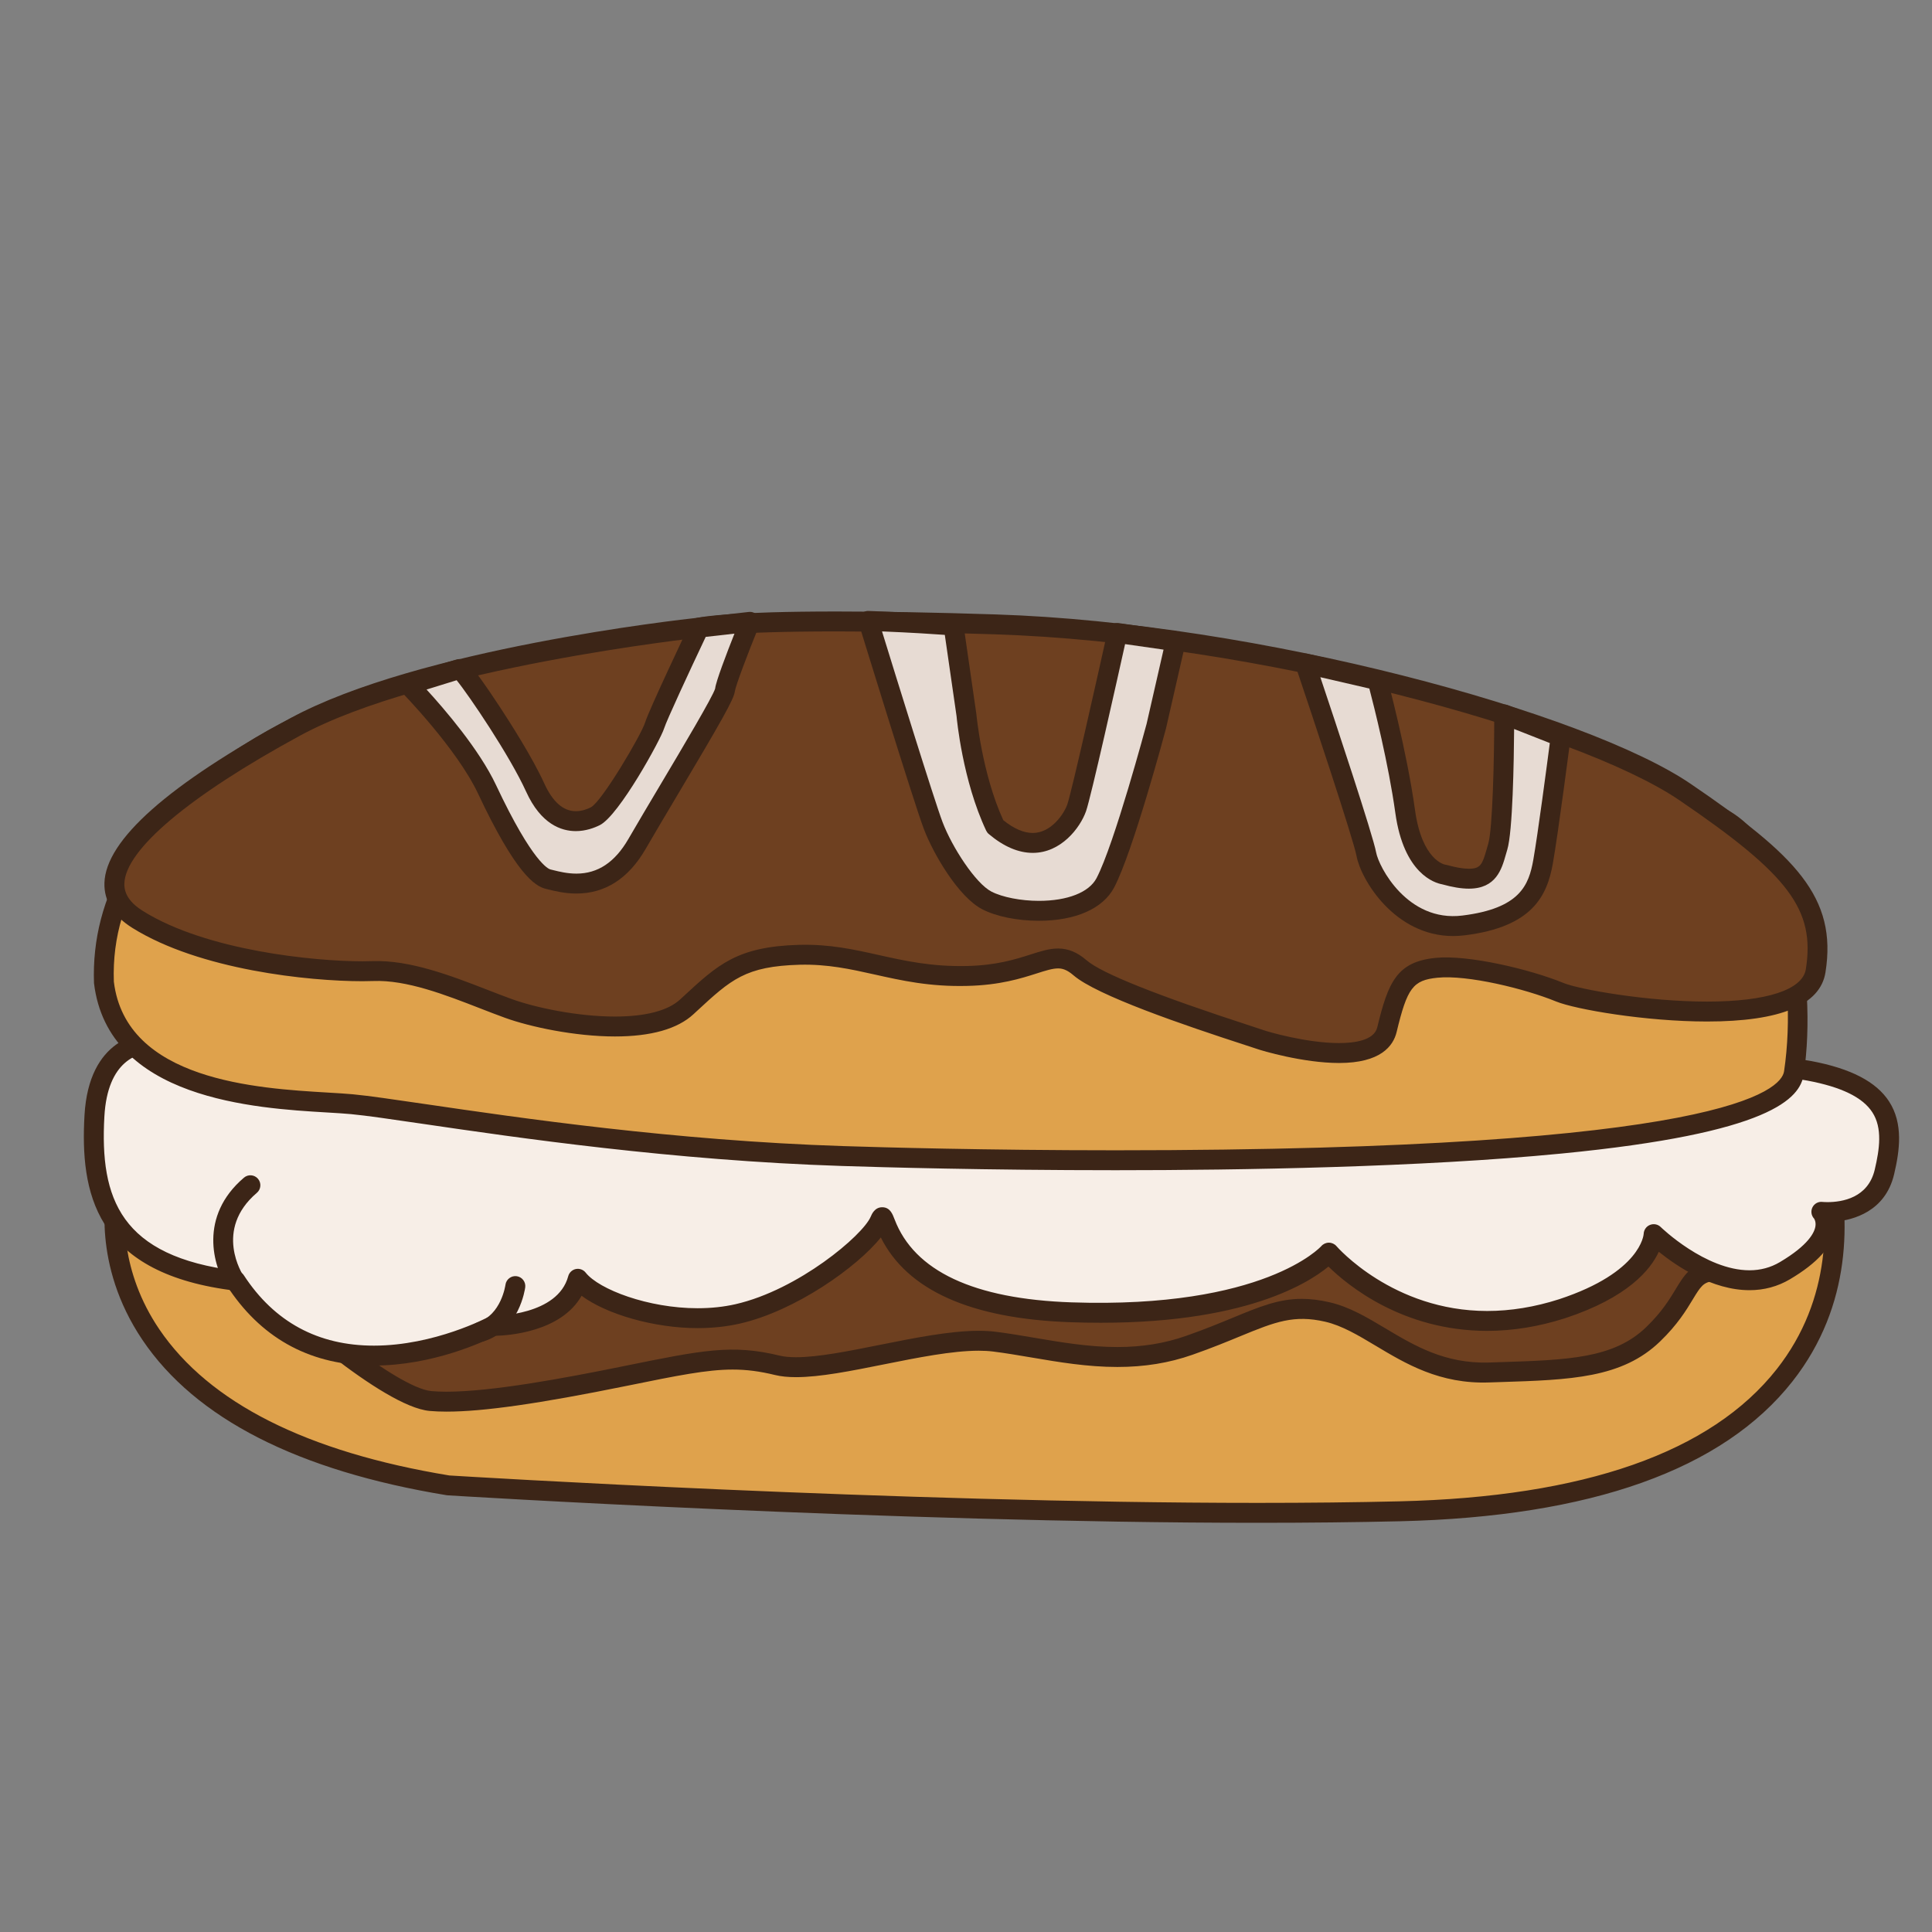
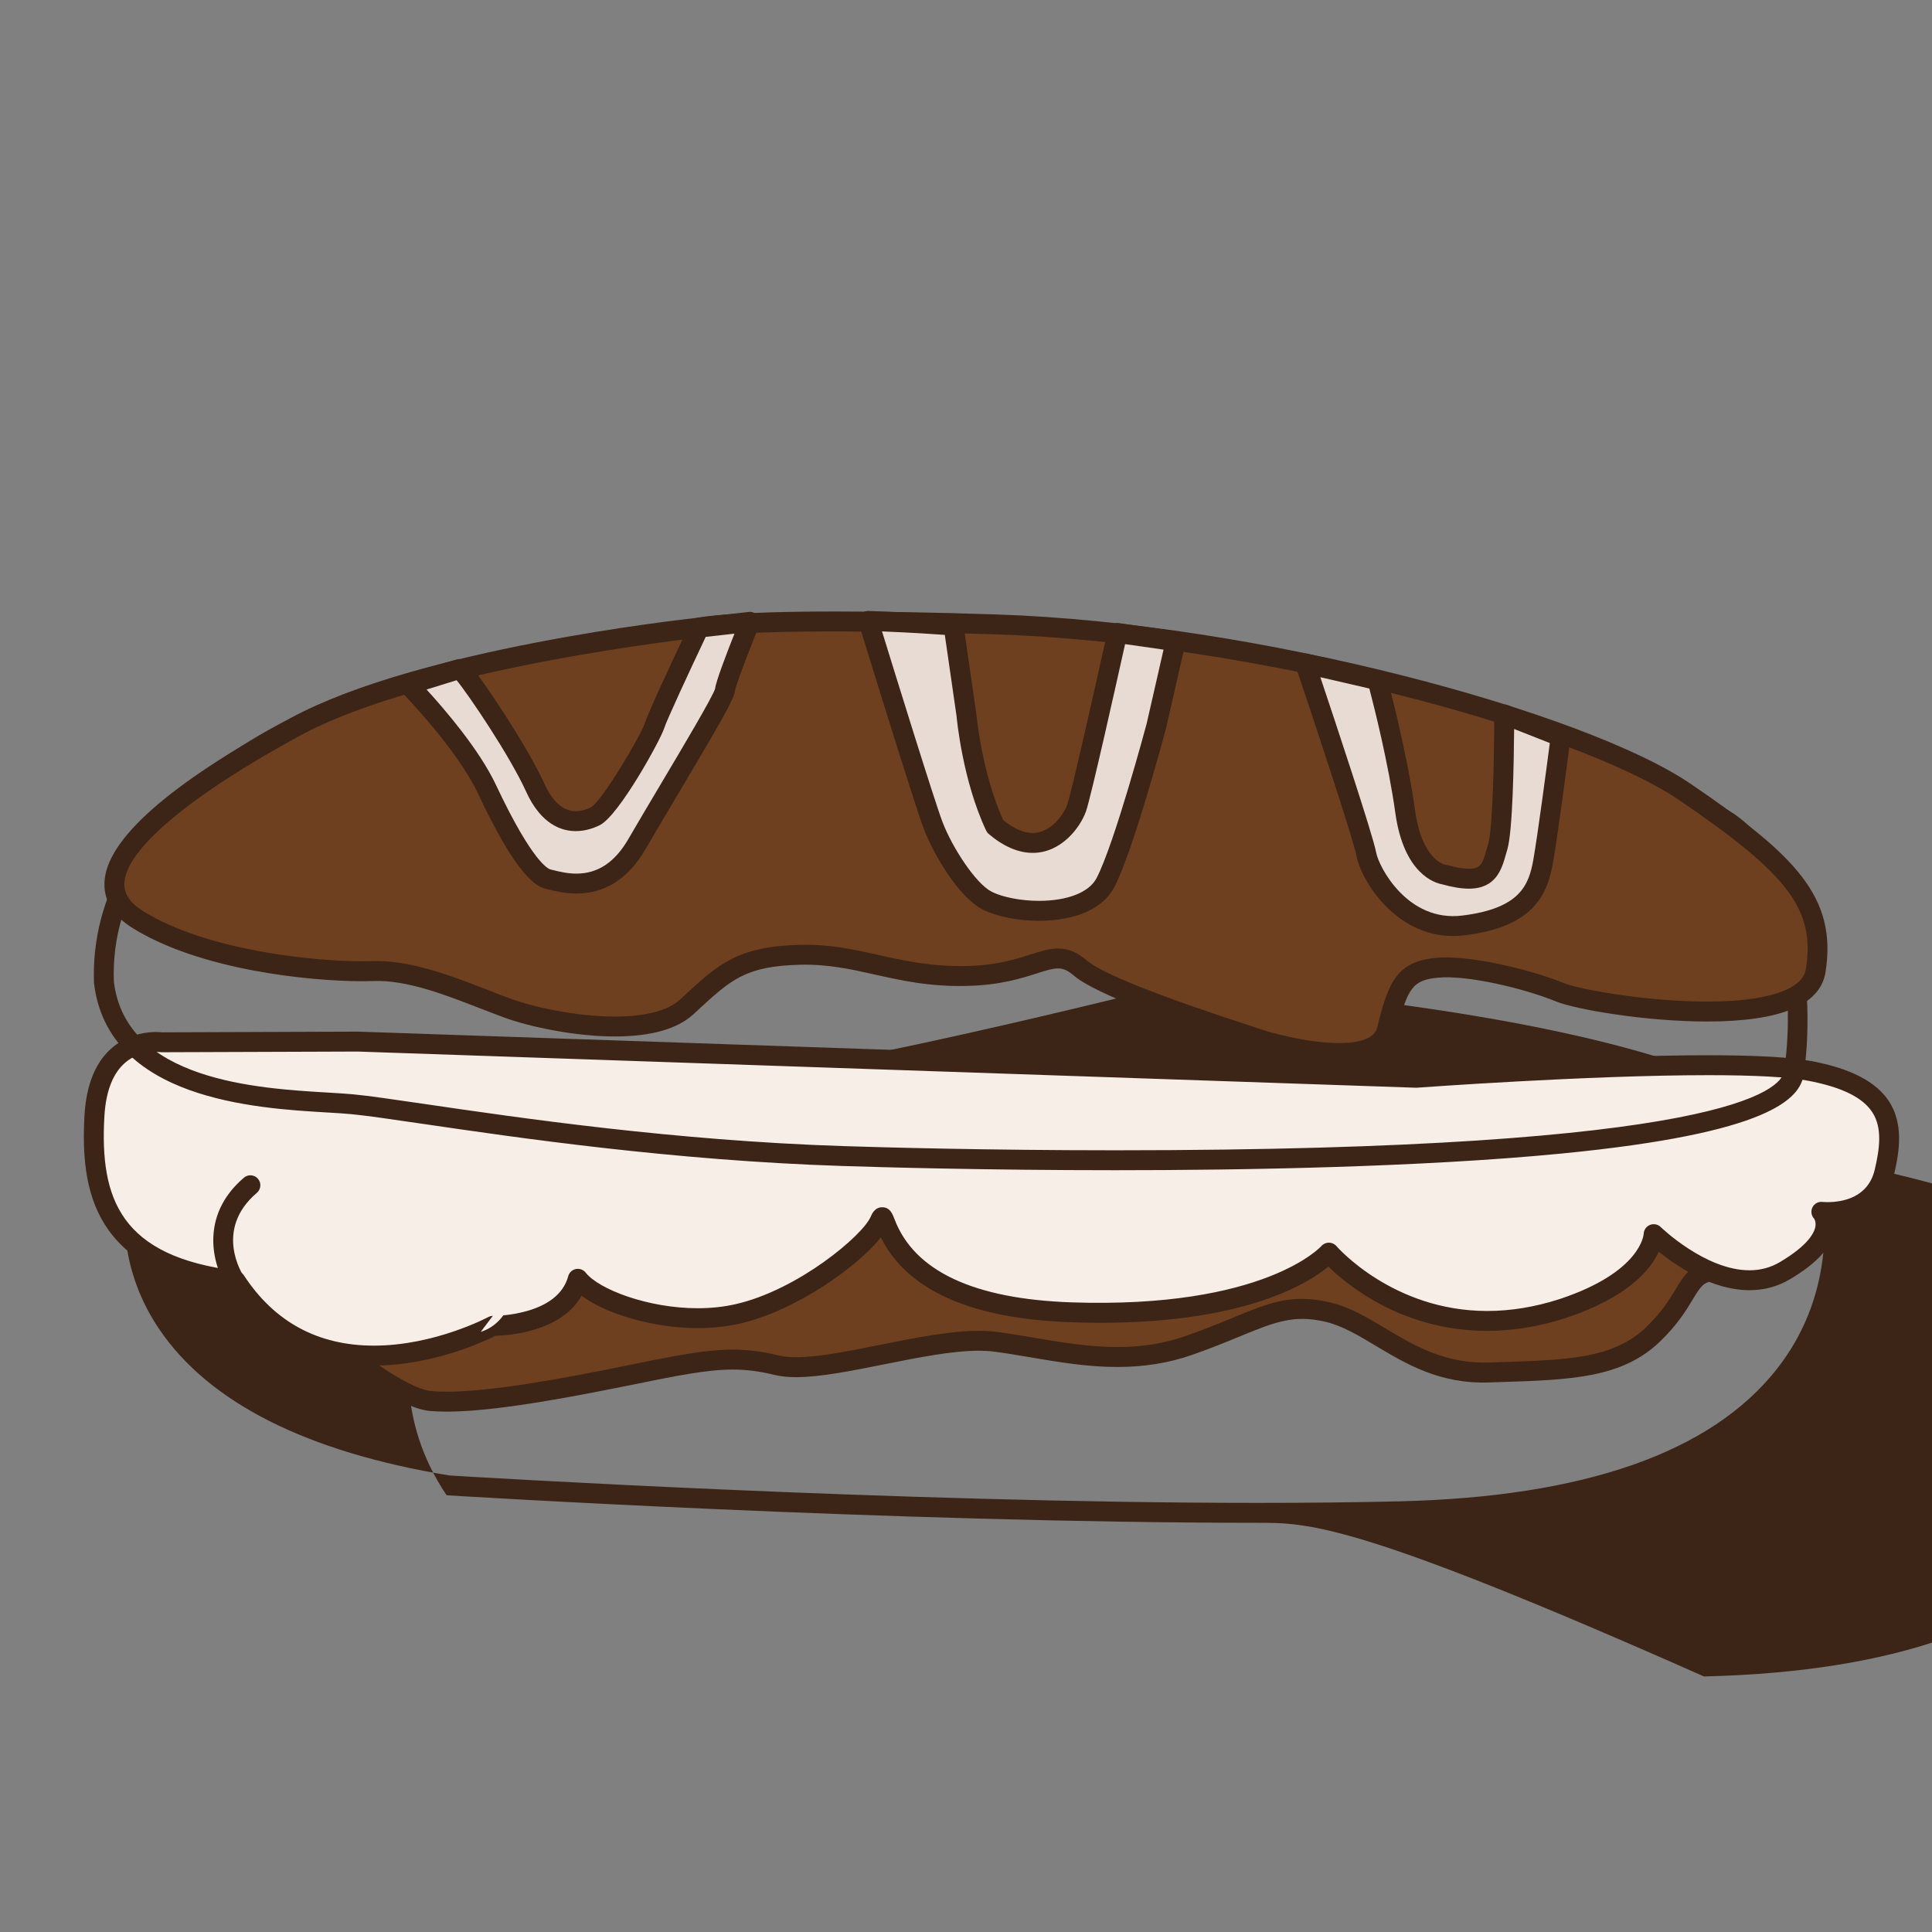
<svg xmlns="http://www.w3.org/2000/svg" version="1.1" id="Layer_1" x="0px" y="0px" width="500px" height="500px" viewBox="0 0 500 500" enable-background="new 0 0 500 500" xml:space="preserve">
  <rect x="0" y="0" width="500" height="500" fill="#808080" stroke="none" />
  <g id="Layer_1_copy_99">
    <g>
-       <path fill="#DFA24C" d="M30.24,308.246c0,0-13.413,59.881,85.751,76.17c0,0,145.151,9.1,246.234,6.705    c101.079-2.395,119.283-51.258,110.66-91.021c-8.62-39.76-167.666-48.383-167.666-48.383s-111.624,28.264-127.433,24.908    c-15.806-3.354-86.705,4.312-86.705,4.312L30.24,308.246z" />
-       <path fill="#3C2517" d="M325.511,394.1c0,0-0.01,0-0.017,0c-95.106,0-208.528-7.043-209.665-7.113    c-0.086-0.006-0.169-0.016-0.255-0.029c-38.494-6.324-64.974-19.838-78.695-40.164c-13.297-19.697-9.328-38.328-9.156-39.111    c0.183-0.795,0.723-1.453,1.461-1.789l60.843-27.307c0.245-0.109,0.507-0.182,0.778-0.212c0.48-0.054,48.171-5.175,73.881-5.175    c6.305,0,10.767,0.299,13.639,0.908c0.474,0.1,1.379,0.219,2.985,0.219c23.846-0.004,122.287-24.859,123.278-25.107    c0.248-0.066,0.507-0.094,0.77-0.076c6.578,0.354,161.112,9.203,170.051,50.414c3.354,15.486,4.085,38.119-11.538,57.967    c-17.969,22.832-52.146,35.002-101.583,36.177C351.029,393.966,338.656,394.1,325.511,394.1z M116.28,381.848    c4.429,0.274,115.708,7.098,209.214,7.098c0.007,0,0.014,0,0.014,0c13.105,0,25.437-0.133,36.655-0.402    c47.827-1.133,80.684-12.641,97.658-34.211c14.377-18.27,13.675-39.279,10.547-53.686c-3.286-15.15-32.674-27.98-84.992-37.11    c-38.094-6.646-75.7-8.981-79.907-9.224c-7.759,1.959-100.198,25.168-124.159,25.168c-1.673,0-2.998-0.109-4.055-0.332    c-2.479-0.525-6.709-0.795-12.569-0.795c-24.183,0-68.226,4.604-72.924,5.102l-59.206,26.576    c-0.569,4.24-1.566,18.897,8.673,33.988C54.136,363.041,79.386,375.77,116.28,381.848z" />
+       <path fill="#3C2517" d="M325.511,394.1c0,0-0.01,0-0.017,0c-95.106,0-208.528-7.043-209.665-7.113    c-0.086-0.006-0.169-0.016-0.255-0.029c-13.297-19.697-9.328-38.328-9.156-39.111    c0.183-0.795,0.723-1.453,1.461-1.789l60.843-27.307c0.245-0.109,0.507-0.182,0.778-0.212c0.48-0.054,48.171-5.175,73.881-5.175    c6.305,0,10.767,0.299,13.639,0.908c0.474,0.1,1.379,0.219,2.985,0.219c23.846-0.004,122.287-24.859,123.278-25.107    c0.248-0.066,0.507-0.094,0.77-0.076c6.578,0.354,161.112,9.203,170.051,50.414c3.354,15.486,4.085,38.119-11.538,57.967    c-17.969,22.832-52.146,35.002-101.583,36.177C351.029,393.966,338.656,394.1,325.511,394.1z M116.28,381.848    c4.429,0.274,115.708,7.098,209.214,7.098c0.007,0,0.014,0,0.014,0c13.105,0,25.437-0.133,36.655-0.402    c47.827-1.133,80.684-12.641,97.658-34.211c14.377-18.27,13.675-39.279,10.547-53.686c-3.286-15.15-32.674-27.98-84.992-37.11    c-38.094-6.646-75.7-8.981-79.907-9.224c-7.759,1.959-100.198,25.168-124.159,25.168c-1.673,0-2.998-0.109-4.055-0.332    c-2.479-0.525-6.709-0.795-12.569-0.795c-24.183,0-68.226,4.604-72.924,5.102l-59.206,26.576    c-0.569,4.24-1.566,18.897,8.673,33.988C54.136,363.041,79.386,375.77,116.28,381.848z" />
    </g>
    <g>
      <path fill="#6E4020" d="M36.31,314.953c0,0,26.19,11.182,31.938,17.246c5.747,6.07,32.621,29.422,43.158,30.383    c10.542,0.957,29.822-2.293,50.259-6.443c20.439-4.154,27.704-5.668,39.518-2.793c11.813,2.871,40.797-8.051,56.131-6.133    c15.328,1.916,32.258,7.348,50.461,0.959c18.203-6.391,23.312-11.5,35.768-8.625c12.457,2.873,22.358,16.289,41.838,15.65    c19.482-0.643,32.896-0.637,42.477-9.902c9.584-9.262,8.306-15.328,15.011-16.285c6.708-0.961,12.138,2.551,16.928-12.139    c4.791-14.688-39.919-11.816-43.115-10.855c-3.196,0.955-109.544,3.191-109.544,3.191l-116.891-3.512l-99.963-7.027l-47.264-4.791    C43.018,293.876,31.841,306.654,36.31,314.953z" />
      <path fill="#3C2517" d="M115.544,365.328L115.544,365.328c-1.59,0-3.058-0.062-4.366-0.18    c-12.157-1.109-40.038-26.146-44.802-31.176c-4.412-4.658-23.928-13.597-31.077-16.646c-0.54-0.229-0.98-0.633-1.259-1.15    c-5.254-9.76,6.536-23.422,7.036-23.994c0.55-0.629,1.375-0.938,2.2-0.871l47.267,4.793l99.883,7.021l116.785,3.506    c41.646-0.879,105.151-2.432,108.868-3.116c1.414-0.433,7.911-0.951,14.745-0.951c16.514,0,26.736,2.551,30.388,7.58    c1.577,2.17,1.932,4.77,1.034,7.524c-4.095,12.562-9.239,13.623-15.537,13.703c-1.192,0.012-2.325,0.024-3.479,0.19    c-2.396,0.342-3.095,1.338-5.151,4.74c-1.649,2.736-3.912,6.48-8.431,10.846c-9.855,9.531-23.145,9.955-41.532,10.539l-2.65,0.086    c-12.88,0.484-21.731-4.887-29.526-9.545c-4.448-2.66-8.649-5.17-12.977-6.168c-8.057-1.856-12.9,0.01-21.831,3.693    c-3.509,1.449-7.479,3.088-12.506,4.85c-6.072,2.135-12.437,3.168-19.456,3.168c-7.785,0-15.169-1.252-22.312-2.469    c-3.429-0.582-6.664-1.129-9.864-1.529c-1.101-0.139-2.343-0.209-3.688-0.209c-6.9,0-15.835,1.791-24.478,3.521    c-8.521,1.709-16.571,3.322-22.818,3.322c-2.114,0-3.893-0.182-5.437-0.557c-4.002-0.976-7.378-1.408-10.959-1.408    c-6.668,0-14.327,1.557-27.025,4.139l-0.41,0.082C139.502,363.271,125.118,365.328,115.544,365.328z M38.241,312.979    c5.224,2.26,26.362,11.633,31.875,17.448c6.881,7.263,32.558,28.771,41.529,29.587c1.152,0.104,2.465,0.159,3.898,0.159    c11.807,0,30.577-3.51,45.607-6.562l0.41-0.084c20.268-4.117,27.888-5.691,40.23-2.687c1.123,0.271,2.541,0.41,4.218,0.41    c5.737,0,13.542-1.563,21.808-3.222c8.885-1.78,18.078-3.62,25.489-3.62c1.561,0,3.014,0.084,4.326,0.245    c3.311,0.414,6.602,0.972,10.087,1.566c6.935,1.176,14.101,2.393,21.45,2.393c6.432,0,12.237-0.938,17.75-2.875    c4.893-1.717,8.799-3.329,12.244-4.752c6.808-2.809,11.727-4.84,17.743-4.84c2.27,0,4.631,0.289,7.215,0.89    c5.115,1.18,9.653,3.896,14.461,6.764c7.549,4.517,15.41,9.146,26.71,8.822l2.66-0.086c17.876-0.572,29.687-0.947,38.109-9.095    c4.038-3.905,6.017-7.176,7.604-9.803c2.1-3.479,3.912-6.479,8.835-7.186c1.483-0.209,2.896-0.229,4.145-0.242    c4.628-0.059,7.424-0.092,10.696-10.139c0.497-1.521,0.101-2.354-0.302-2.906c-2.479-3.412-12.28-5.453-26.217-5.453    c-7.263,0-12.612,0.561-13.42,0.775c-3.265,0.975-85.186,2.766-110.217,3.293l-117.021-3.512L90.1,301.236l-45.979-4.656    C41.226,300.244,36.386,307.934,38.241,312.979z" />
    </g>
    <g>
      <path fill="#F7EEE7" d="M41.868,269.741c0,0-16.213-2.472-17.425,19.056c-1.22,21.533,4.034,38.656,36.497,42.641    c22.98,35.224,66.619,11.695,66.619,11.695s18.641,0.334,21.983-12.188c5.059,6.402,24.969,12.836,41.394,9.082    c16.425-3.75,34.168-18.004,36.778-24.146c2.604-6.145-2.67,21.957,49.513,23.742c52.189,1.779,66.681-15.457,66.681-15.457    s22.576,26.654,60.378,14.527c23.756-7.818,23.67-19.32,23.67-19.32s18.787,18.465,33.959,9.49    c15.249-9.021,9.452-15.252,9.452-15.252s13.521,1.58,16.321-10.305c2.803-11.892,2.447-22.074-19.463-26.183    c-21.906-4.103-101.683,1.803-101.683,1.803l-273.86-9.364L41.868,269.741z" />
      <path fill="#3C2517" d="M96.768,353.404c-15.904,0-28.453-6.578-37.321-19.562c-35.06-4.747-38.693-25.479-37.58-45.192    c1.133-20.017,14.456-21.569,18.512-21.569c0.778,0,1.354,0.05,1.652,0.086l50.643-0.183l273.82,9.361    c2.775-0.201,45.146-3.25,75.606-3.25c12.356,0,21.306,0.504,26.596,1.494c10.257,1.921,16.854,5.342,20.182,10.448    c3.729,5.731,2.76,12.748,1.318,18.856c-2.282,9.693-10.63,11.832-15.195,12.265c0.046,0.582,0.033,1.219-0.066,1.903    c-0.64,4.42-4.577,8.799-11.707,13.017c-3.16,1.871-6.683,2.821-10.459,2.821c-9.673,0-18.825-6.2-23.471-9.938    c-2.146,4.648-8.043,11.855-24.206,17.176c-6.813,2.188-13.604,3.293-20.205,3.293c-21.896,0-36.19-11.842-41.085-16.643    c-5.665,4.678-23.763,15.918-66.663,14.406c-25.822-0.881-42.344-8.258-49.185-21.939c-6.112,7.676-22.119,19.012-36.44,22.281    c-3.415,0.781-7.112,1.18-10.979,1.18c-11.24,0-23.521-3.561-30.023-8.369c-5.347,9.42-19.068,10.287-22.312,10.357    C125.264,347.188,112.046,353.404,96.768,353.404z M40.378,272.234c-4.642,0-12.543,2.17-13.364,16.711    c-1.202,21.297,4.157,36.242,34.237,39.936c0.756,0.09,1.432,0.514,1.846,1.146c7.891,12.094,19.217,18.223,33.671,18.223    c15.689,0,29.434-7.311,29.569-7.383c0.388-0.209,0.806-0.318,1.266-0.312c0,0,0.004,0,0.007,0    c0.831,0,16.739-0.135,19.446-10.275c0.252-0.94,1.014-1.659,1.968-1.858c0.96-0.19,1.938,0.162,2.544,0.929    c3.442,4.354,16.187,9.217,28.967,9.217c3.481,0,6.788-0.355,9.829-1.047c16.226-3.707,32.922-17.804,34.977-22.644    c0.284-0.67,1.036-2.444,2.975-2.444c2.011,0,2.667,1.729,3.196,3.12c5.089,13.4,20.503,20.632,45.802,21.496    c49.86,1.677,64.501-14.399,64.634-14.553c0.489-0.563,1.209-0.896,1.957-0.896h0.01c0.752,0.002,1.472,0.328,1.958,0.896    c0.143,0.166,14.6,16.783,39.015,16.783c6.062,0,12.327-1.023,18.611-3.041c21.268-6.996,21.878-16.803,21.881-16.902    c0.036-1.02,0.673-1.951,1.623-2.328c0.941-0.377,2.024-0.191,2.76,0.523c0.112,0.115,11.578,11.217,23.007,11.217    c2.844,0,5.478-0.709,7.836-2.104c7.5-4.437,9.004-7.742,9.229-9.318c0.176-1.219-0.348-1.951-0.352-1.955    c-0.738-0.791-0.9-1.957-0.417-2.922c0.489-0.965,1.507-1.527,2.601-1.395c0.053,0.004,0.526,0.053,1.262,0.053    c3.837,0,10.531-1.094,12.251-8.396c1.252-5.301,2.041-10.772-0.623-14.86c-2.511-3.865-8.01-6.545-16.806-8.195    c-4.979-0.932-13.608-1.404-25.646-1.404c-31.153,0-74.929,3.213-75.365,3.242c-0.101,0.01-0.189,0.01-0.278,0.008l-273.863-9.361    l-50.716,0.178c-0.082,0.011-0.265-0.01-0.397-0.028C41.425,272.279,41.014,272.234,40.378,272.234z" />
    </g>
    <g>
-       <path fill="#DFA24C" d="M96.351,179.895c0,0-71.381,21.56-69.463,74.253c3.83,31.619,48.863,30.182,64.195,31.619    c15.328,1.438,68.024,11.496,126.948,13.409c58.925,1.919,242.398,4.314,246.234-21.556c3.829-25.869-3.354-61.316-21.56-67.063    c-18.207-5.751-242.883,5.267-244.317,5.267C196.949,215.825,96.351,179.895,96.351,179.895z" />
      <path fill="#3C2517" d="M288.706,302.85c-33.531,0-60.656-0.767-70.761-1.095c-43.884-1.424-84.316-7.354-108.477-10.896    c-8.239-1.209-14.745-2.162-18.628-2.523c-1.742-0.166-3.876-0.291-6.291-0.434c-18.366-1.084-56.572-3.336-60.22-33.443    c-0.835-22.695,11.316-43.135,35.122-59.332c17.727-12.059,35.41-17.475,36.152-17.7c0.53-0.156,1.097-0.143,1.613,0.04    c38.501,13.751,96.495,34.343,101.428,35.771c0.662-0.03,2.478-0.116,5.257-0.242c119.754-5.519,177.462-6.679,204.79-6.679    c26.128,0,32.372,1.014,34.791,1.779c20.718,6.542,26.948,45.487,23.332,69.903c-0.933,6.287-8.448,15.256-62.737,20.543    C367.521,302.1,321.161,302.85,288.706,302.85z M96.307,182.618c-7.688,2.547-68.558,24.279-66.842,71.437    c3.111,25.617,37.12,27.625,55.39,28.702c2.481,0.146,4.675,0.277,6.467,0.443c4.019,0.377,10.584,1.342,18.899,2.557    c24.048,3.529,64.301,9.429,107.894,10.847c10.081,0.328,37.137,1.09,70.592,1.09c157.721,0,172.301-15.652,173.01-20.449    c3.869-26.146-3.767-59.172-19.784-64.231c-2.229-0.706-9.806-1.541-33.239-1.541c-27.274,0-84.899,1.16-204.554,6.672    c-3.588,0.166-5.618,0.258-5.748,0.258C197.827,218.402,196.509,218.399,96.307,182.618z" />
    </g>
    <g>
      <path fill="#6E4020" d="M180.922,162.43c0,0-71.205,7.58-104.528,25.697c-33.319,18.111-58.983,38.481-40.721,49.857    c18.257,11.373,49.394,13.749,60.807,13.329c11.409-0.424,24.65,5.896,35.145,9.688c10.502,3.793,36.518,8.424,46.104-0.424    c9.587-8.847,13.694-13.059,29.212-13.483c15.521-0.417,25.104,5.9,43.367,5.483c18.256-0.425,21.907-8.428,29.209-2.111    c7.308,6.318,44.277,17.693,46.561,18.535c2.283,0.847,30.127,8.849,32.866-2.526c2.735-11.369,4.562-15.162,12.78-16.009    c8.217-0.838,23.735,2.952,31.951,6.318c8.213,3.372,63.479,11.724,66.216-5.546c2.737-17.271-5.963-27.307-33.811-46.266    c-27.84-18.956-113.2-41.281-178.472-43.388C192.334,159.481,180.922,162.43,180.922,162.43z" />
      <path fill="#3C2517" d="M346.547,275.102c-9.271,0-20.059-3.201-21.364-3.685c-0.301-0.108-1.245-0.414-2.666-0.875    c-16.312-5.294-38.687-12.937-44.687-18.125c-1.825-1.58-3.051-1.791-4.008-1.791c-1.455,0-3.25,0.572-5.521,1.298    c-4.012,1.278-9.508,3.034-17.936,3.227c-9.792,0.252-17.047-1.395-24.057-2.961c-6.255-1.396-12.118-2.689-19.301-2.519    c-14.103,0.389-17.796,3.804-26.718,12.045l-0.814,0.757c-4.141,3.822-10.982,5.762-20.334,5.762    c-10.365,0-21.983-2.492-28.394-4.809c-2.07-0.748-4.247-1.593-6.489-2.464c-8.902-3.459-19.032-7.425-27.686-7.075    c-0.828,0.028-1.749,0.049-2.76,0.049c-13.896,0-42.072-2.902-59.507-13.765c-4.97-3.091-7.414-7.02-7.278-11.665    c0.324-11.114,16.521-25.458,48.131-42.645c32.969-17.919,100.818-25.492,105.344-25.979c1.381-0.292,9.216-1.63,35.977-1.63    c11.714,0,25.581,0.252,41.211,0.759c68.26,2.203,152.725,25.369,179.84,43.834c27.142,18.472,37.987,29.338,34.902,48.793    c-1.335,8.443-11.649,12.725-30.652,12.725c-0.003,0-0.003,0-0.003,0c-15.886,0-34.042-3.127-39.084-5.19    c-8.058-3.303-22.94-6.934-30.709-6.139c-6.312,0.646-7.789,2.612-10.535,14.046C360.567,270.738,357.268,275.102,346.547,275.102    z M273.822,245.471c2.634,0,4.979,0.971,7.381,3.048c3.915,3.389,18.353,9.146,42.903,17.12c1.522,0.493,2.533,0.825,2.861,0.948    c1.133,0.417,11.185,3.358,19.578,3.358c4.065,0,9.081-0.706,9.889-4.075c2.819-11.707,5.093-16.947,15.027-17.965    c8.45-0.874,24.524,2.945,33.188,6.496c4.024,1.65,21.615,4.809,37.127,4.809h0.006c15.405,0,24.721-3.055,25.564-8.375    c2.438-15.388-4.29-24.375-32.717-43.732c-26.542-18.071-109.687-40.764-177.104-42.94c-15.575-0.503-29.384-0.755-41.044-0.755    c-28.225,0-34.679,1.458-34.94,1.524c-0.105,0.026-0.235,0.05-0.348,0.06c-0.705,0.076-71.085,7.739-103.567,25.399    c-28.622,15.557-45.186,29.507-45.444,38.269c-0.079,2.717,1.508,5.052,4.854,7.136c16.48,10.27,44.348,12.986,56.78,12.986    c0.941,0,1.799-0.017,2.567-0.043c9.69-0.348,20.377,3.784,29.742,7.417c2.207,0.859,4.344,1.688,6.374,2.423    c6,2.167,16.898,4.502,26.645,4.502c7.901,0,13.725-1.521,16.836-4.396l0.814-0.75c9.051-8.368,14.036-12.977,30.077-13.413    c7.791-0.199,13.993,1.172,20.562,2.64c6.711,1.497,13.642,3.041,22.812,2.839c7.688-0.179,12.571-1.736,16.487-2.988    C269.326,246.183,271.562,245.471,273.822,245.471z" />
    </g>
    <g>
      <path fill="#E7DBD3" d="M105.692,177.225c0,0,14.609,14.848,20.36,27.065c5.747,12.218,11.737,22.275,15.809,23.236    c4.074,0.954,15.089,4.548,22.993-9.104c7.904-13.655,22.518-37.368,22.756-39.763c0.238-2.395,6.467-17.723,6.467-17.723    l-13.155,1.494c0,0-10.558,22.219-11.516,25.333c-0.957,3.111-11.498,21.556-15.331,23.474s-10.779,3.111-15.566-7.427    c-4.791-10.538-18.685-30.901-19.646-30.66C117.906,173.392,105.692,177.225,105.692,177.225z" />
      <path fill="#3C2517" d="M149.172,231.246c0,0,0,0-0.003,0c-2.984,0-5.535-0.629-7.229-1.047l-0.669-0.169    c-2.872-0.672-7.818-3.962-17.552-24.644c-5.499-11.684-19.721-26.211-19.863-26.356c-0.629-0.639-0.881-1.561-0.662-2.432    c0.215-0.871,0.868-1.567,1.726-1.835c2.054-0.646,12.341-3.866,13.321-4.114c0.205-0.05,0.431-0.076,0.643-0.076    c1.364,0,2.346,0,10.594,12.565c2.408,3.664,8.335,12.917,11.376,19.605c2.167,4.773,4.92,7.192,8.17,7.192    c1.563,0,2.984-0.546,3.899-1.004c2.878-1.53,13.049-18.777,14.02-21.927c0.983-3.2,10.564-23.391,11.65-25.681    c0.381-0.805,1.153-1.354,2.037-1.458l13.155-1.494c0.904-0.106,1.796,0.282,2.346,1.004c0.547,0.726,0.676,1.686,0.335,2.531    c-2.945,7.238-6.1,15.59-6.291,17.024c-0.195,1.938-3.499,7.742-14.766,26.681c-2.998,5.039-5.963,10.021-8.325,14.099    C162.655,227.364,156.629,231.246,149.172,231.246z M110.393,178.451c4.628,5.055,13.646,15.503,17.989,24.743    c9.527,20.235,13.632,21.719,14.068,21.818l0.729,0.179c1.533,0.381,3.634,0.901,5.989,0.901c5.565,0,9.965-2.932,13.456-8.961    c2.372-4.095,5.344-9.097,8.352-14.152c5.712-9.597,13.529-22.745,14.103-24.779c0.166-1.776,2.981-9.124,4.999-14.215    l-7.443,0.842c-4.201,8.868-10.134,21.646-10.767,23.693c-0.871,2.839-11.654,22.53-16.641,25.024    c-1.411,0.703-3.634,1.547-6.204,1.547c-3.75,0-9.024-1.769-12.864-10.213c-4.229-9.309-14.82-24.968-17.984-28.834    C116.452,176.565,113.352,177.53,110.393,178.451z" />
    </g>
    <g>
      <path fill="#E7DBD3" d="M224.736,160.694c0,0,14.133,45.991,16.767,52.938c2.637,6.947,8.957,16.852,13.894,19.399    c7.424,3.833,25.867,4.552,30.66-4.552c4.793-9.1,13.171-40.479,13.171-40.479l5.032-22.037l-15.09-2.157    c0,0-9.104,41.201-10.538,45.272c-1.44,4.075-8.864,15.089-21.082,4.79c-5.983-12.694-7.424-28.745-7.424-28.745l-3.353-23.233    C246.773,161.893,238.389,161.178,224.736,160.694z" />
      <path fill="#3C2517" d="M268.859,238.296c-5.565,0-11.043-1.11-14.646-2.975c-6.143-3.17-12.651-14.275-15.12-20.778    c-2.634-6.94-16.242-51.208-16.818-53.09c-0.249-0.798-0.093-1.663,0.417-2.326c0.507-0.663,1.282-1.07,2.134-1.007    c13.562,0.477,22.083,1.199,22.169,1.203c1.192,0.106,2.16,1.017,2.329,2.2l3.354,23.235c0.028,0.292,1.45,15.461,6.967,27.496    c2.727,2.203,5.293,3.316,7.633,3.316c4.779,0,8.078-4.95,8.928-7.348c1.129-3.216,7.927-33.552,10.447-44.971    c0.293-1.315,1.548-2.18,2.883-1.994l15.09,2.157c0.712,0.103,1.352,0.497,1.759,1.09c0.408,0.593,0.55,1.335,0.389,2.034    l-5.028,22.037c-0.368,1.385-8.537,31.856-13.407,41.108C285.453,235.155,278.354,238.296,268.859,238.296z M228.268,163.407    c3.343,10.836,13.493,43.629,15.646,49.307c2.505,6.606,8.583,15.918,12.665,18.028c2.821,1.458,7.644,2.398,12.28,2.398    c7.406,0,12.981-2.193,14.916-5.86c4.603-8.742,12.882-39.634,12.964-39.945l4.387-19.214l-9.955-1.424    c-2.069,9.322-8.815,39.564-10.106,43.242c-1.537,4.336-6.474,10.786-13.787,10.786c-3.715,0-7.545-1.64-11.387-4.883    c-0.285-0.239-0.511-0.537-0.67-0.871c-6.112-12.96-7.603-28.938-7.662-29.613l-3.042-21.052    C241.678,164.1,236,163.722,228.268,163.407z" />
    </g>
    <g>
      <path fill="#E7DBD3" d="M337.795,171.716c0,0,14.848,44.07,15.809,49.34c0.957,5.271,9.58,20.36,25.15,18.445    c15.566-1.918,19.161-8.384,20.596-16.531c1.438-8.139,4.556-32.333,4.556-32.333l-14.612-5.751c0,0,0,28.745-1.677,34.251    c-1.676,5.512-1.914,10.541-13.895,7.188c0,0-7.903-0.719-10.061-16.289c-2.153-15.57-7.187-34.012-7.187-34.012L337.795,171.716z    " />
      <path fill="#3C2517" d="M376.062,242.245c-15.114,0-23.885-14.626-24.993-20.725c-0.763-4.174-11.604-36.775-15.717-48.983    c-0.298-0.884-0.097-1.862,0.53-2.551c0.629-0.696,1.586-0.994,2.491-0.785l18.681,4.313c0.929,0.212,1.659,0.917,1.908,1.832    c0.049,0.185,5.098,18.787,7.251,34.34c1.796,12.957,7.68,14.069,7.742,14.073c0.155,0.017,0.308,0.04,0.46,0.086    c2.336,0.653,4.261,0.984,5.725,0.984c3.031,0,3.485-1.123,4.597-5.015c0.132-0.467,0.265-0.944,0.41-1.425    c1.148-3.77,1.566-22.103,1.566-33.502c0-0.854,0.421-1.65,1.126-2.13c0.706-0.48,1.601-0.577,2.396-0.269l14.611,5.748    c1.101,0.434,1.764,1.561,1.613,2.73c-0.129,0.99-3.144,24.345-4.575,32.455c-1.479,8.401-5.271,16.478-22.817,18.634    C378.065,242.182,377.051,242.245,376.062,242.245z M341.704,175.26c3.8,11.35,13.629,40.899,14.434,45.332    c0.673,3.707,8.09,18.107,22.303,16.352c14.942-1.845,17.216-7.872,18.376-14.421c1.169-6.632,3.498-24.276,4.272-30.226    l-9.235-3.634c-0.061,8.242-0.357,26.575-1.772,31.227l-0.388,1.332c-1.051,3.697-2.491,8.762-9.552,8.762    c-1.931,0-4.214-0.371-6.979-1.14c-1.763-0.318-9.862-2.644-12.052-18.455c-1.761-12.705-5.503-27.533-6.726-32.2L341.704,175.26z    " />
    </g>
    <g>
      <path fill="#F7EEE7" d="M60.94,331.746c0,0-9.236-13.838,3.865-25.004" />
      <path fill="#3C2517" d="M60.94,334.324c-0.832,0-1.646-0.402-2.144-1.146c-3.635-5.443-7.404-18.393,4.336-28.398    c1.083-0.93,2.71-0.797,3.634,0.289c0.925,1.084,0.792,2.709-0.288,3.632c-11.229,9.573-3.72,21.129-3.396,21.618    c0.789,1.185,0.471,2.783-0.712,3.574C61.931,334.184,61.434,334.324,60.94,334.324z" />
    </g>
    <g>
      <path fill="#F7EEE7" d="M133.37,332.835c0,0-1.232,9.438-8.961,11.854" />
-       <path fill="#3C2517" d="M124.406,347.266c-1.097,0-2.117-0.705-2.458-1.81c-0.425-1.356,0.334-2.806,1.692-3.228    c6.086-1.903,7.162-9.649,7.172-9.729c0.186-1.412,1.498-2.402,2.89-2.223c1.41,0.186,2.408,1.477,2.226,2.889    c-0.062,0.453-1.55,11.107-10.753,13.979C124.919,347.227,124.661,347.266,124.406,347.266z" />
    </g>
  </g>
</svg>